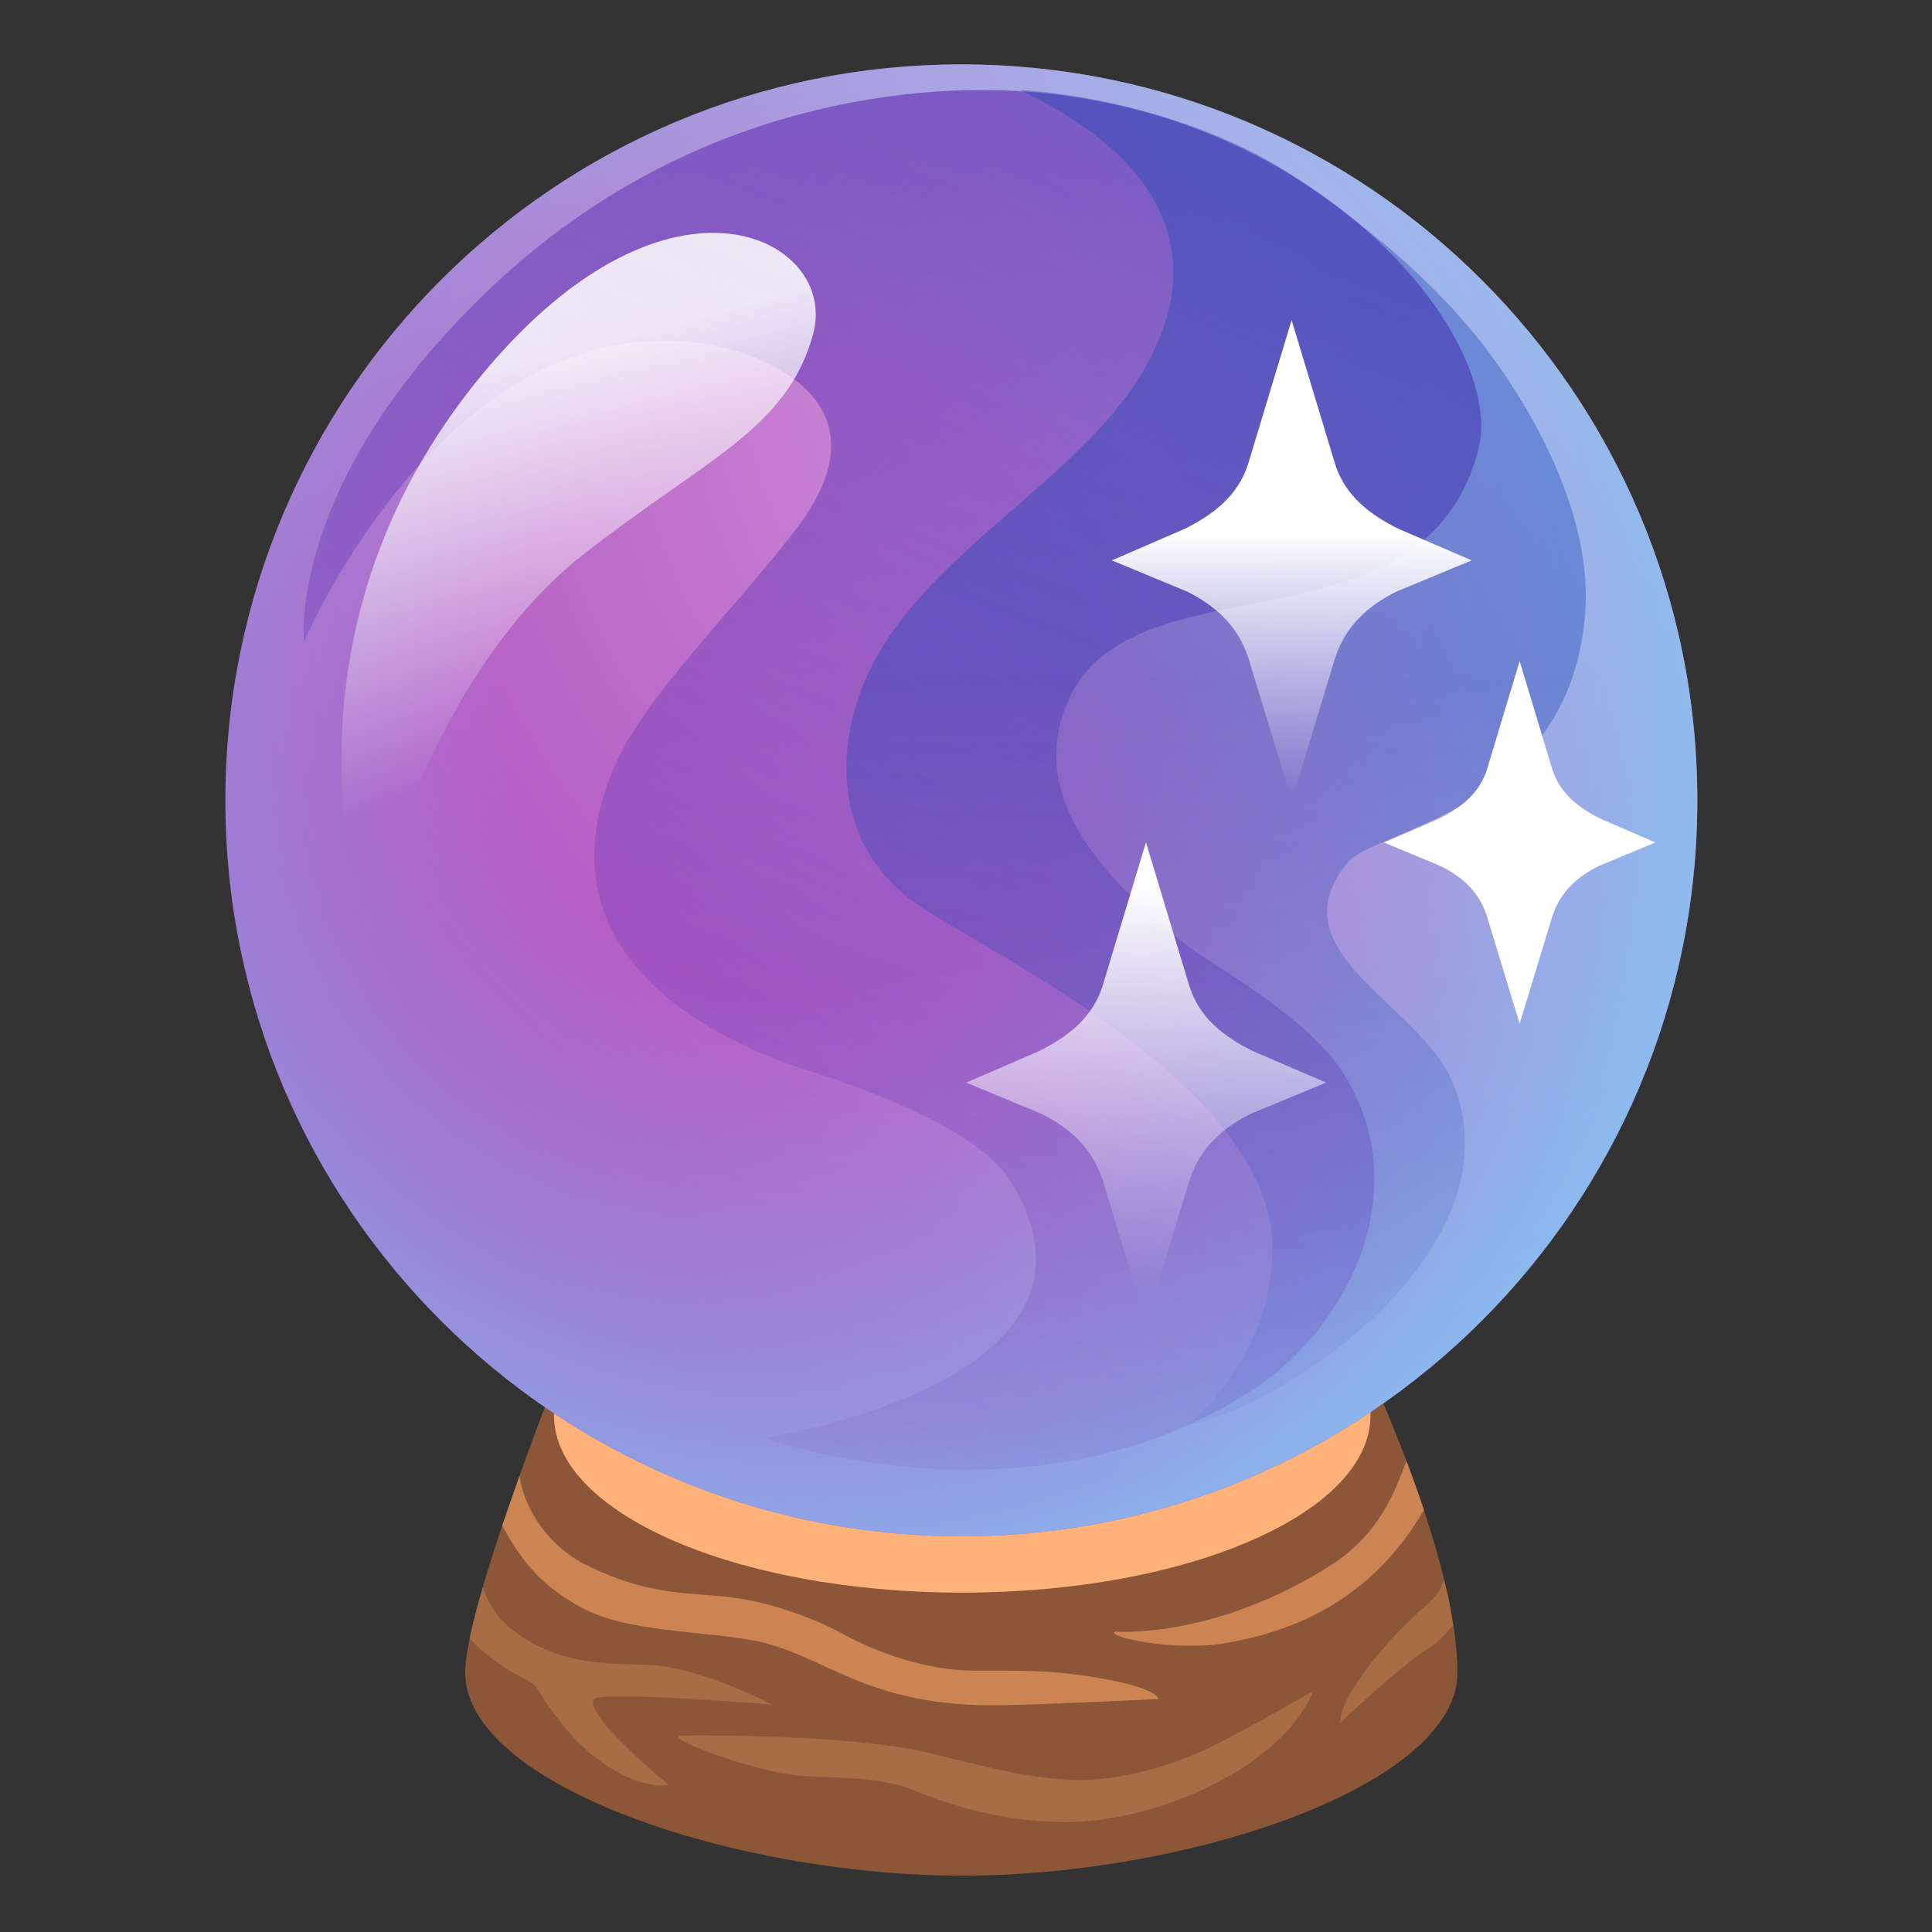
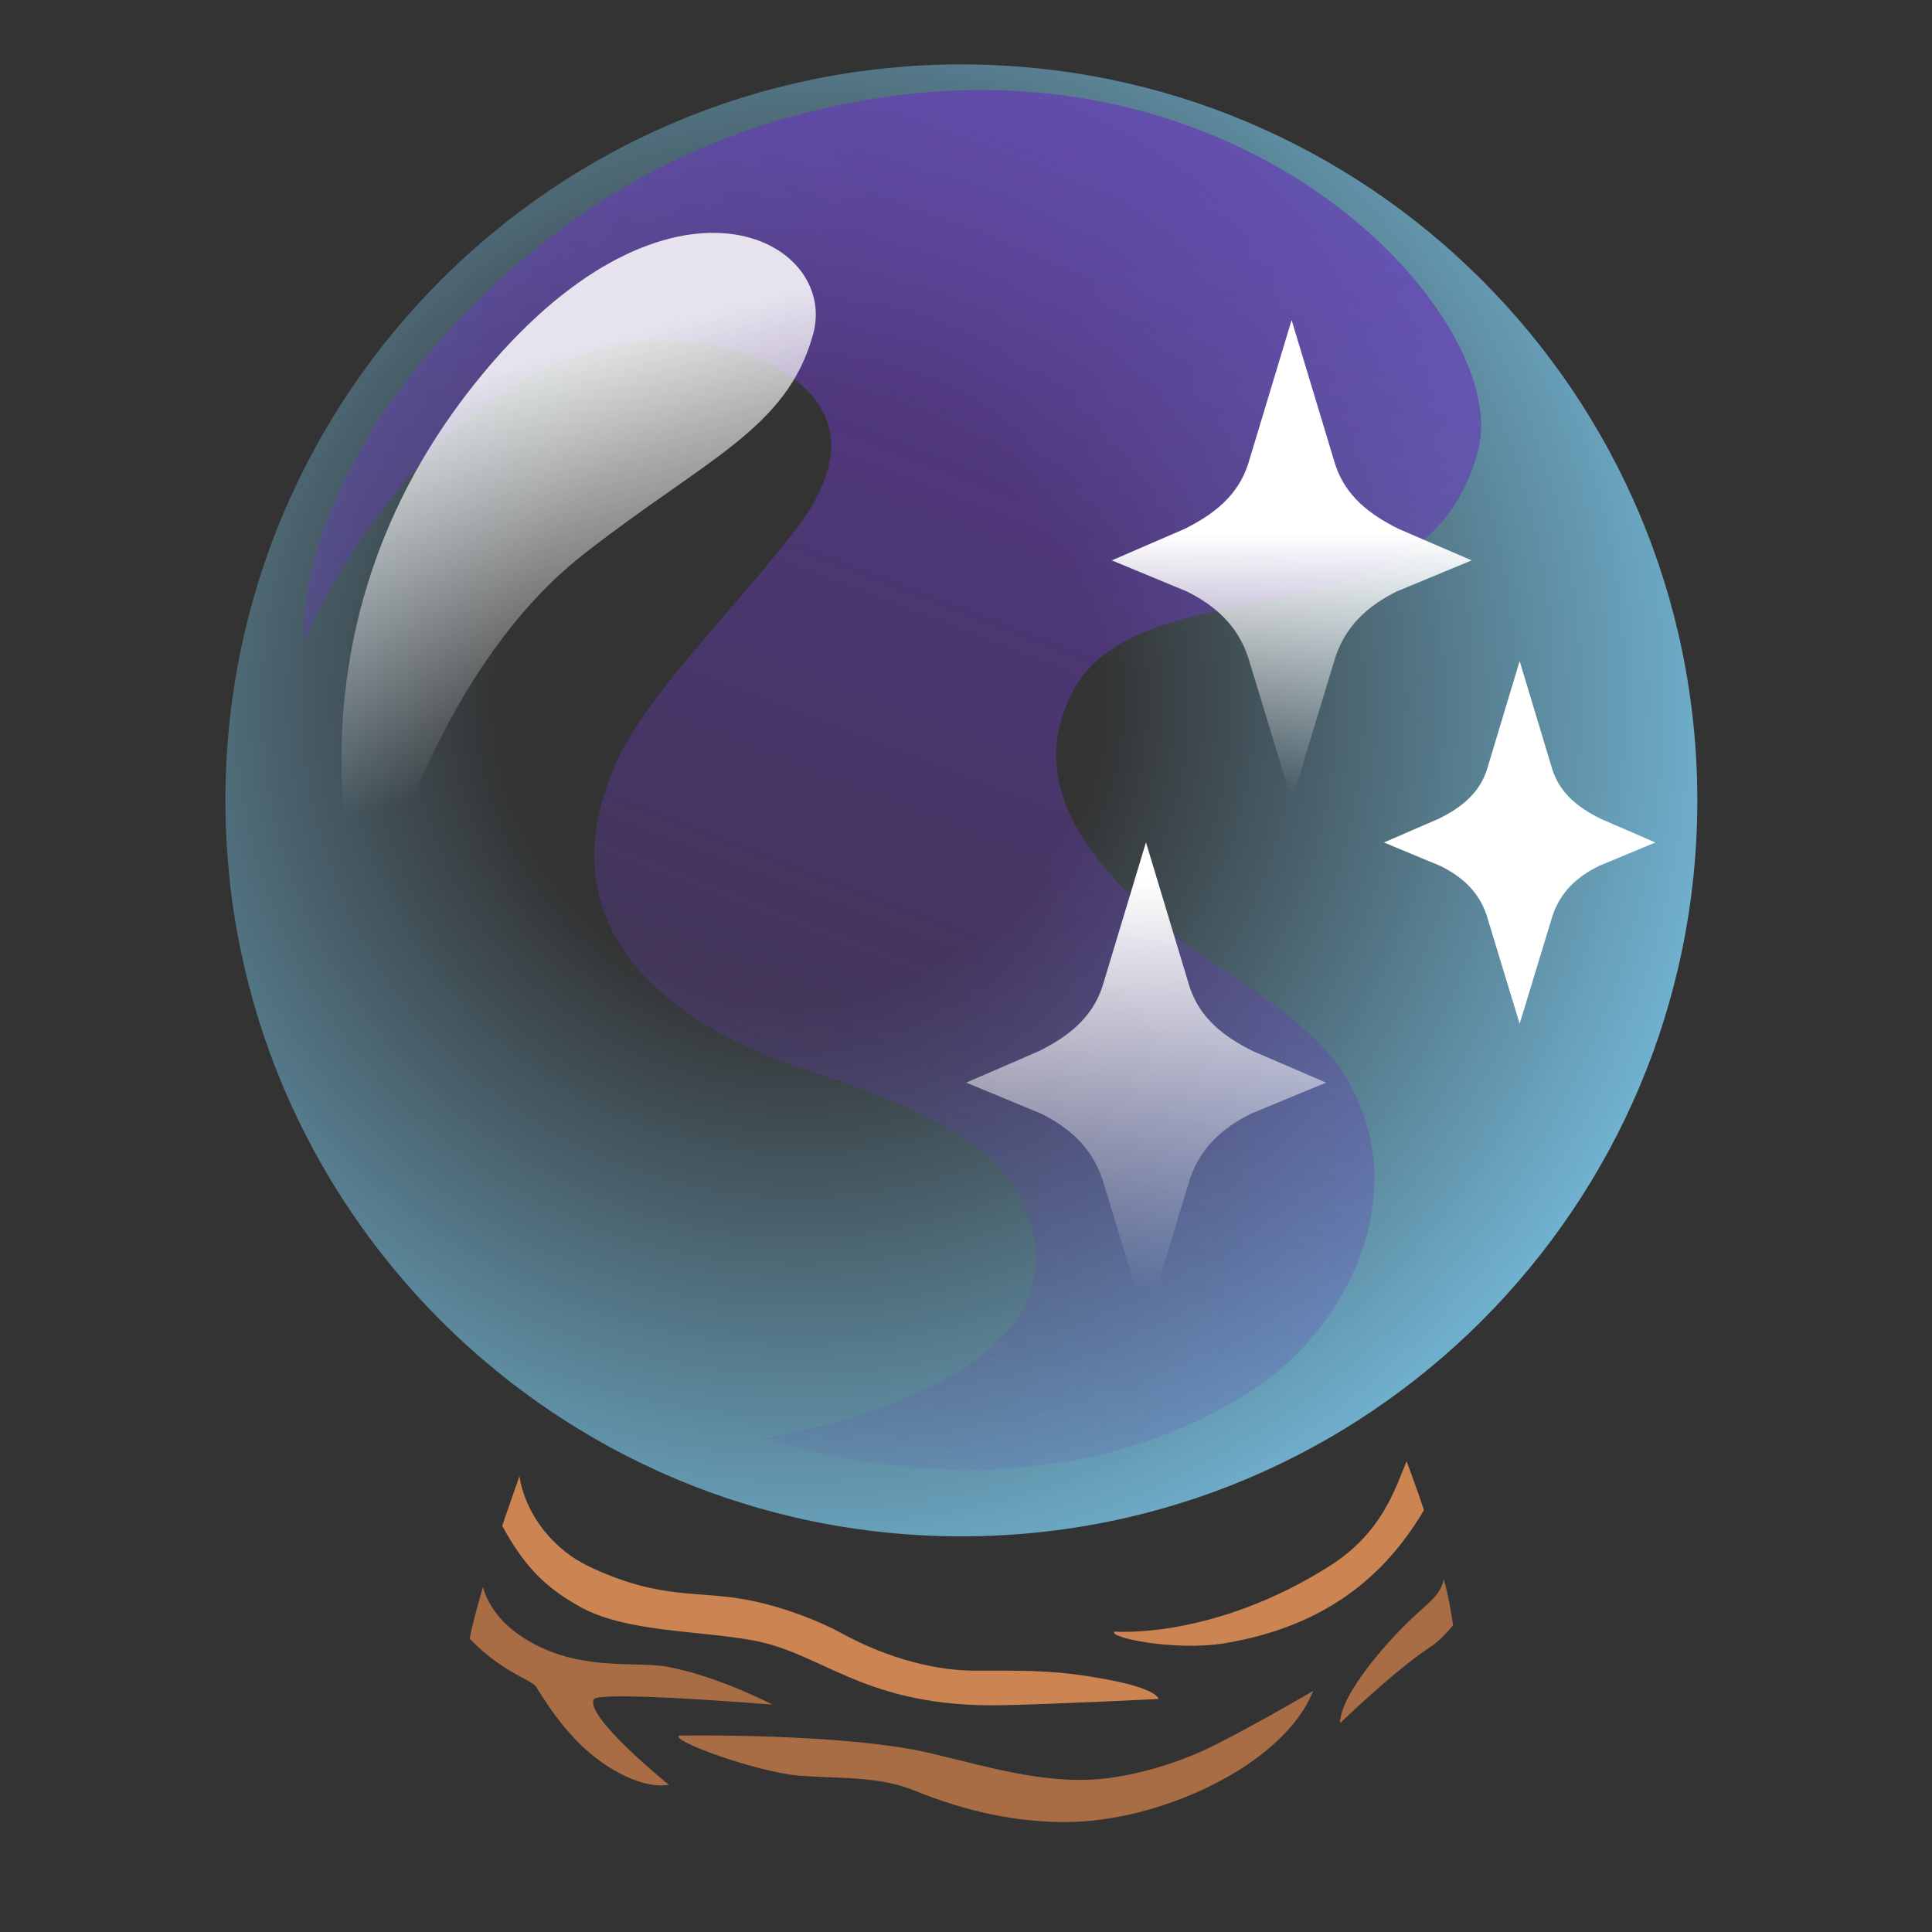
<svg xmlns="http://www.w3.org/2000/svg" width="60" height="60" viewBox="0 0 60 60" fill="none">
  <rect x="0" y="0" width="60" height="60" fill="#333333" stroke="none" />
-   <path d="M14.447 51.945C14.447 49.929 17.265 42.809 17.265 42.809C19.979 41.97 39.577 42.683 42.563 42.683C42.563 42.683 45.263 48.462 45.263 51.945C45.263 55.428 36.975 58.25 29.883 58.25C22.791 58.25 14.447 55.428 14.447 51.945Z" fill="#8B5738" />
-   <path d="M29.883 49.461C36.886 49.461 42.562 46.995 42.562 43.953C42.562 40.911 36.886 38.445 29.883 38.445C22.88 38.445 17.203 40.911 17.203 43.953C17.203 46.995 22.88 49.461 29.883 49.461Z" fill="#FFB17A" />
  <path d="M17.982 49.883C19.397 50.689 21.638 50.628 23.377 50.942C25.59 51.345 26.841 53.033 31.107 52.958C32.63 52.929 36.183 52.756 35.986 52.761C35.864 52.512 35.171 52.273 33.821 52.062C32.583 51.865 31.693 51.884 30.258 51.884C29.161 51.884 27.657 51.556 26.138 50.722C25.444 50.342 24.366 49.92 23.311 49.705C21.689 49.372 20.56 49.723 18.296 48.65C17.213 48.139 16.336 47.08 16.13 45.847L15.596 47.384C16.299 48.673 16.941 49.292 17.982 49.883ZM41.311 48.622C37.683 50.928 34.618 50.67 34.618 50.67C34.36 50.839 36.474 51.294 38.044 51.031C41.129 50.515 43.004 48.969 44.222 46.897C44.053 46.372 43.683 45.378 43.683 45.378C43.332 46.226 42.924 47.595 41.311 48.622Z" fill="#CC8552" />
  <path d="M34.782 55.166C32.775 55.531 30.854 54.908 28.88 54.444C26.175 53.811 21.094 53.9 21.094 53.9C20.789 54.05 23.489 55.03 24.802 55.142C25.997 55.245 27.263 55.142 28.397 55.606C29.996 56.258 31.543 56.586 33.089 56.586C36.029 56.586 39.867 54.814 40.782 52.513C40.782 52.513 39.103 53.497 37.8 54.158C36.853 54.641 35.832 54.978 34.782 55.166Z" fill="#A86D44" />
  <path d="M16.646 52.381C17.044 53.019 17.452 53.61 17.986 54.139C18.891 55.039 20.035 55.56 20.771 55.428C20.771 55.428 18.165 53.324 18.441 52.775C18.582 52.494 23.991 52.939 23.991 52.939C23.991 52.939 22.35 52.077 20.752 51.767C19.716 51.566 17.822 51.969 16.097 50.755C15.146 50.085 15 49.278 15 49.278C15 49.278 14.658 50.446 14.588 50.891C15.586 51.936 16.515 52.17 16.646 52.381ZM44.058 50.066C43.111 50.914 41.616 52.63 41.616 53.516C41.616 53.516 43.294 51.889 44.424 51.144C44.705 50.961 44.907 50.727 45.127 50.478C45.127 50.478 45.014 49.639 44.836 49.044C44.766 49.442 44.48 49.691 44.058 50.066Z" fill="#A86D44" />
-   <path d="M29.856 47.712C42.479 47.712 52.712 37.479 52.712 24.856C52.712 12.233 42.479 2 29.856 2C17.233 2 7 12.233 7 24.856C7 37.479 17.233 47.712 29.856 47.712Z" fill="url(#paint0_radial_2167_59)" />
  <path d="M29.856 47.712C42.479 47.712 52.712 37.479 52.712 24.856C52.712 12.233 42.479 2 29.856 2C17.233 2 7 12.233 7 24.856C7 37.479 17.233 47.712 29.856 47.712Z" fill="url(#paint1_radial_2167_59)" />
  <path opacity="0.7" d="M21.376 10.611C23.504 10.794 27.864 12.388 24.69 16.475C22.604 19.161 19.998 21.66 19.075 23.82C16.408 30.069 23.092 32.619 25.169 33.27C26.968 33.838 30.437 35.103 31.412 36.72C35.176 42.955 23.729 44.656 23.729 44.656C23.729 44.656 32.153 47.727 39.09 43.035C41.715 41.258 44.026 37.123 41.767 33.402C40.67 31.597 37.647 29.97 36.906 29.389C33.737 26.886 31.783 24.299 33.358 21.397C33.995 20.225 35.326 19.616 36.615 19.259C40.225 18.261 44.729 18.439 45.906 13.981C46.923 10.138 39.498 1.55 27.981 2.947C23.2 3.524 18.897 5.525 15.376 8.816C8.879 14.895 9.442 19.925 9.442 19.925C9.442 19.925 13.675 9.941 21.376 10.611Z" fill="url(#paint2_linear_2167_59)" />
-   <path opacity="0.39" d="M46.623 11.478C44.991 9.106 42.737 7.222 40.36 5.595C36.568 3.003 31.665 2.792 31.665 2.792C37.684 5.67 37.009 9.486 35.044 12.214C32.654 15.537 27.859 17.783 26.607 21.828C25.876 24.19 26.326 26.675 28.627 28.184C30.929 29.694 39.212 33.701 39.498 38.445C39.713 42.017 36.873 44.267 36.873 44.267C40.196 43.55 47.19 38.656 45.118 33.622C44.115 31.184 39.554 29.567 41.851 26.787C42.704 25.751 48.662 25.198 49.219 19.17C49.477 16.353 47.959 13.419 46.623 11.478Z" fill="url(#paint3_linear_2167_59)" />
  <path opacity="0.85" d="M11.438 29.028C11.438 29.028 8.017 19.953 15.043 11.548C20.832 4.62 26.059 7.423 25.253 10.377C24.442 13.33 21.924 14.239 18.132 17.206C13.121 21.125 11.438 29.028 11.438 29.028Z" fill="url(#paint4_linear_2167_59)" />
-   <path d="M43.431 16.423C42.517 15.969 41.785 15.397 41.467 14.426L40.112 9.94L38.757 14.426C38.439 15.392 37.703 15.969 36.793 16.423L34.529 17.403L36.859 18.369C37.773 18.823 38.439 19.447 38.762 20.412L40.117 24.861L41.471 20.412C41.79 19.447 42.461 18.823 43.375 18.369L45.704 17.403L43.431 16.423Z" fill="url(#paint5_linear_2167_59)" />
+   <path d="M43.431 16.423C42.517 15.969 41.785 15.397 41.467 14.426L40.112 9.94L38.757 14.426C38.439 15.392 37.703 15.969 36.793 16.423L34.529 17.403L36.859 18.369C37.773 18.823 38.439 19.447 38.762 20.412L40.117 24.861L41.471 20.412C41.79 19.447 42.461 18.823 43.375 18.369L45.704 17.403Z" fill="url(#paint5_linear_2167_59)" />
  <path d="M38.907 32.642C37.993 32.187 37.262 31.615 36.943 30.645L35.589 26.159L34.234 30.645C33.915 31.611 33.179 32.187 32.27 32.642L30.006 33.622L32.336 34.587C33.25 35.042 33.915 35.665 34.239 36.631L35.593 41.08L36.948 36.631C37.267 35.665 37.937 35.042 38.851 34.587L41.181 33.622L38.907 32.642Z" fill="url(#paint6_linear_2167_59)" />
  <path d="M49.702 25.424C49.013 25.081 48.46 24.645 48.216 23.919L47.194 20.53L46.173 23.919C45.929 24.65 45.376 25.081 44.687 25.424L42.98 26.164L44.738 26.895C45.427 27.238 45.934 27.706 46.173 28.438L47.194 31.794L48.216 28.438C48.46 27.706 48.962 27.238 49.651 26.895L51.409 26.164L49.702 25.424Z" fill="white" />
  <defs>
    <radialGradient id="paint0_radial_2167_59" cx="0" cy="0" r="1" gradientUnits="userSpaceOnUse" gradientTransform="translate(37.275 10.512) rotate(-3.714) scale(35.711 35.711)">
      <stop offset="0.104" stop-color="#CE93D8" />
      <stop offset="1" stop-color="#AB47BC" />
    </radialGradient>
    <radialGradient id="paint1_radial_2167_59" cx="0" cy="0" r="1" gradientUnits="userSpaceOnUse" gradientTransform="translate(24.864 21.751) scale(32.526 32.526)">
      <stop offset="0.28" stop-color="#81D4FA" stop-opacity="0" />
      <stop offset="0.964" stop-color="#81D4FA" stop-opacity="0.9" />
    </radialGradient>
    <linearGradient id="paint2_linear_2167_59" x1="34.867" y1="5.118" x2="16.704" y2="52.16" gradientUnits="userSpaceOnUse">
      <stop stop-color="#673AB7" />
      <stop offset="0.937" stop-color="#673AB7" stop-opacity="0" />
    </linearGradient>
    <linearGradient id="paint3_linear_2167_59" x1="37.767" y1="11.813" x2="37.767" y2="50.786" gradientUnits="userSpaceOnUse">
      <stop offset="0.235" stop-color="#1D44B3" />
      <stop offset="0.884" stop-color="#2044B3" stop-opacity="0.074" />
      <stop offset="0.936" stop-color="#2144B3" stop-opacity="0" />
    </linearGradient>
    <linearGradient id="paint4_linear_2167_59" x1="15.281" y1="7.851" x2="19.372" y2="23.103" gradientUnits="userSpaceOnUse">
      <stop offset="0.227" stop-color="white" />
      <stop offset="1" stop-color="white" stop-opacity="0" />
    </linearGradient>
    <linearGradient id="paint5_linear_2167_59" x1="40.108" y1="13.7" x2="40.108" y2="24.681" gradientUnits="userSpaceOnUse">
      <stop offset="0.261" stop-color="white" />
      <stop offset="1" stop-color="white" stop-opacity="0" />
    </linearGradient>
    <linearGradient id="paint6_linear_2167_59" x1="35.584" y1="27.388" x2="35.584" y2="40.077" gradientUnits="userSpaceOnUse">
      <stop stop-color="white" />
      <stop offset="1" stop-color="white" stop-opacity="0" />
    </linearGradient>
  </defs>
</svg>